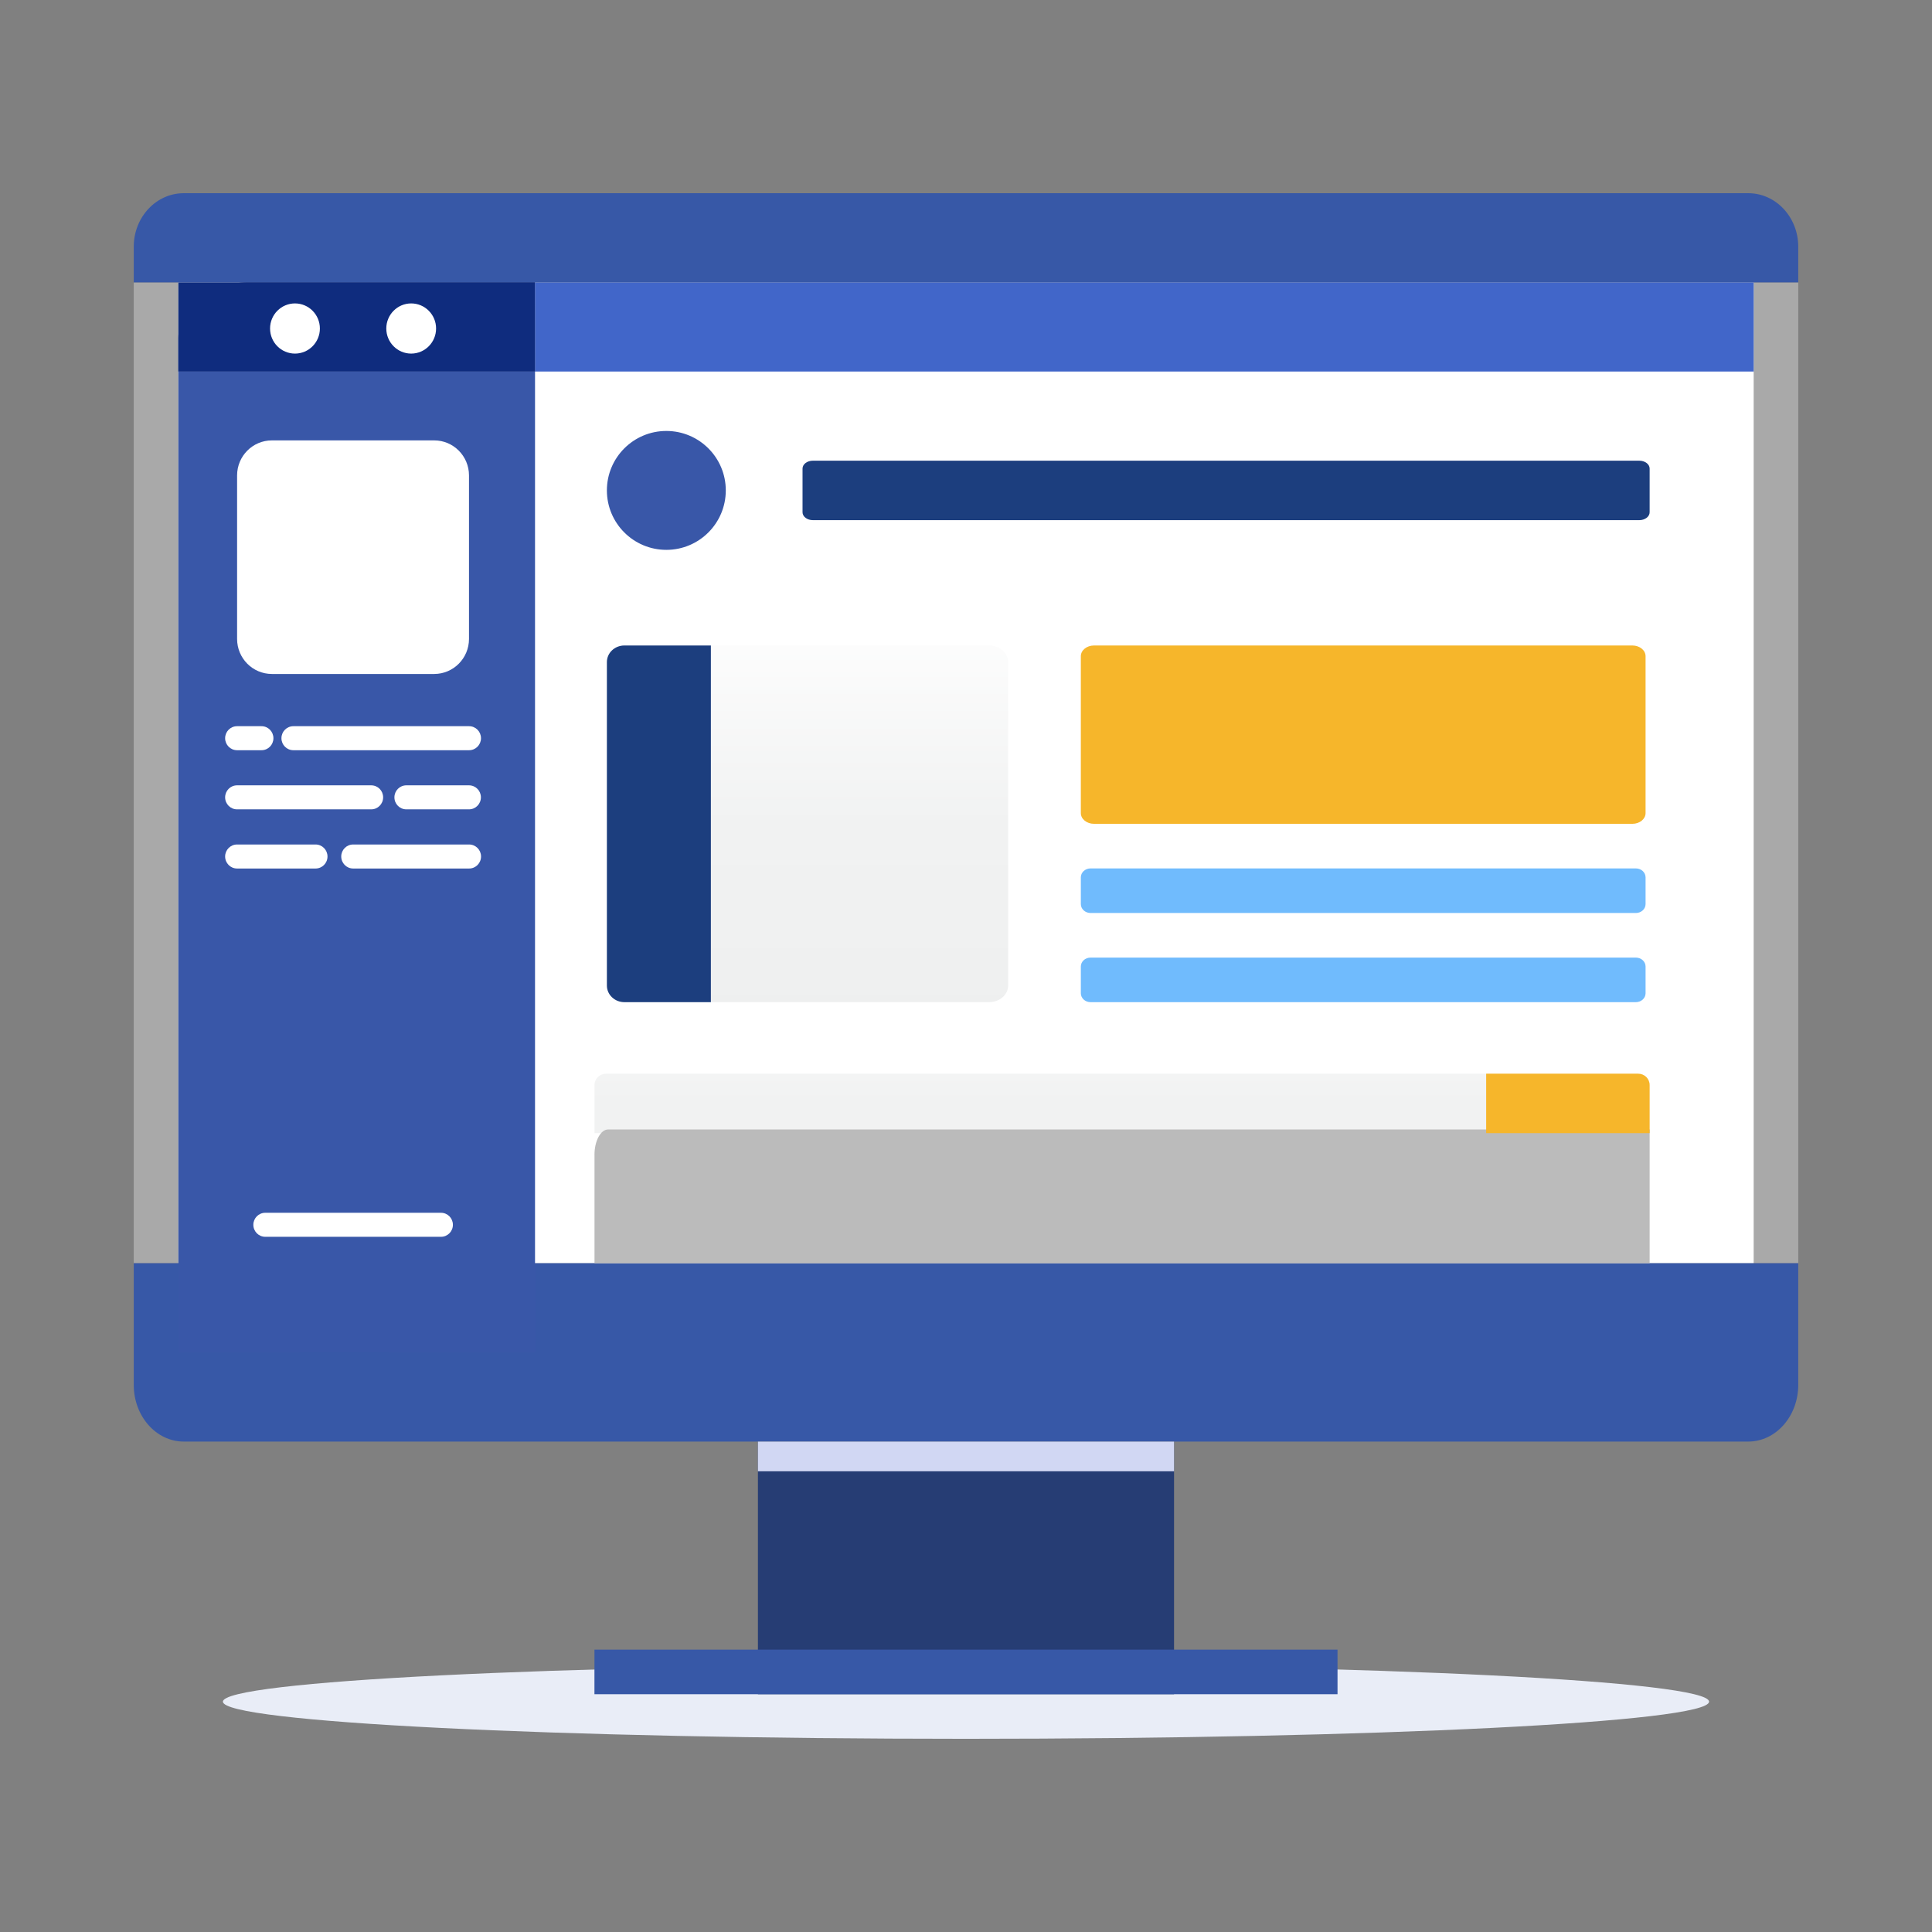
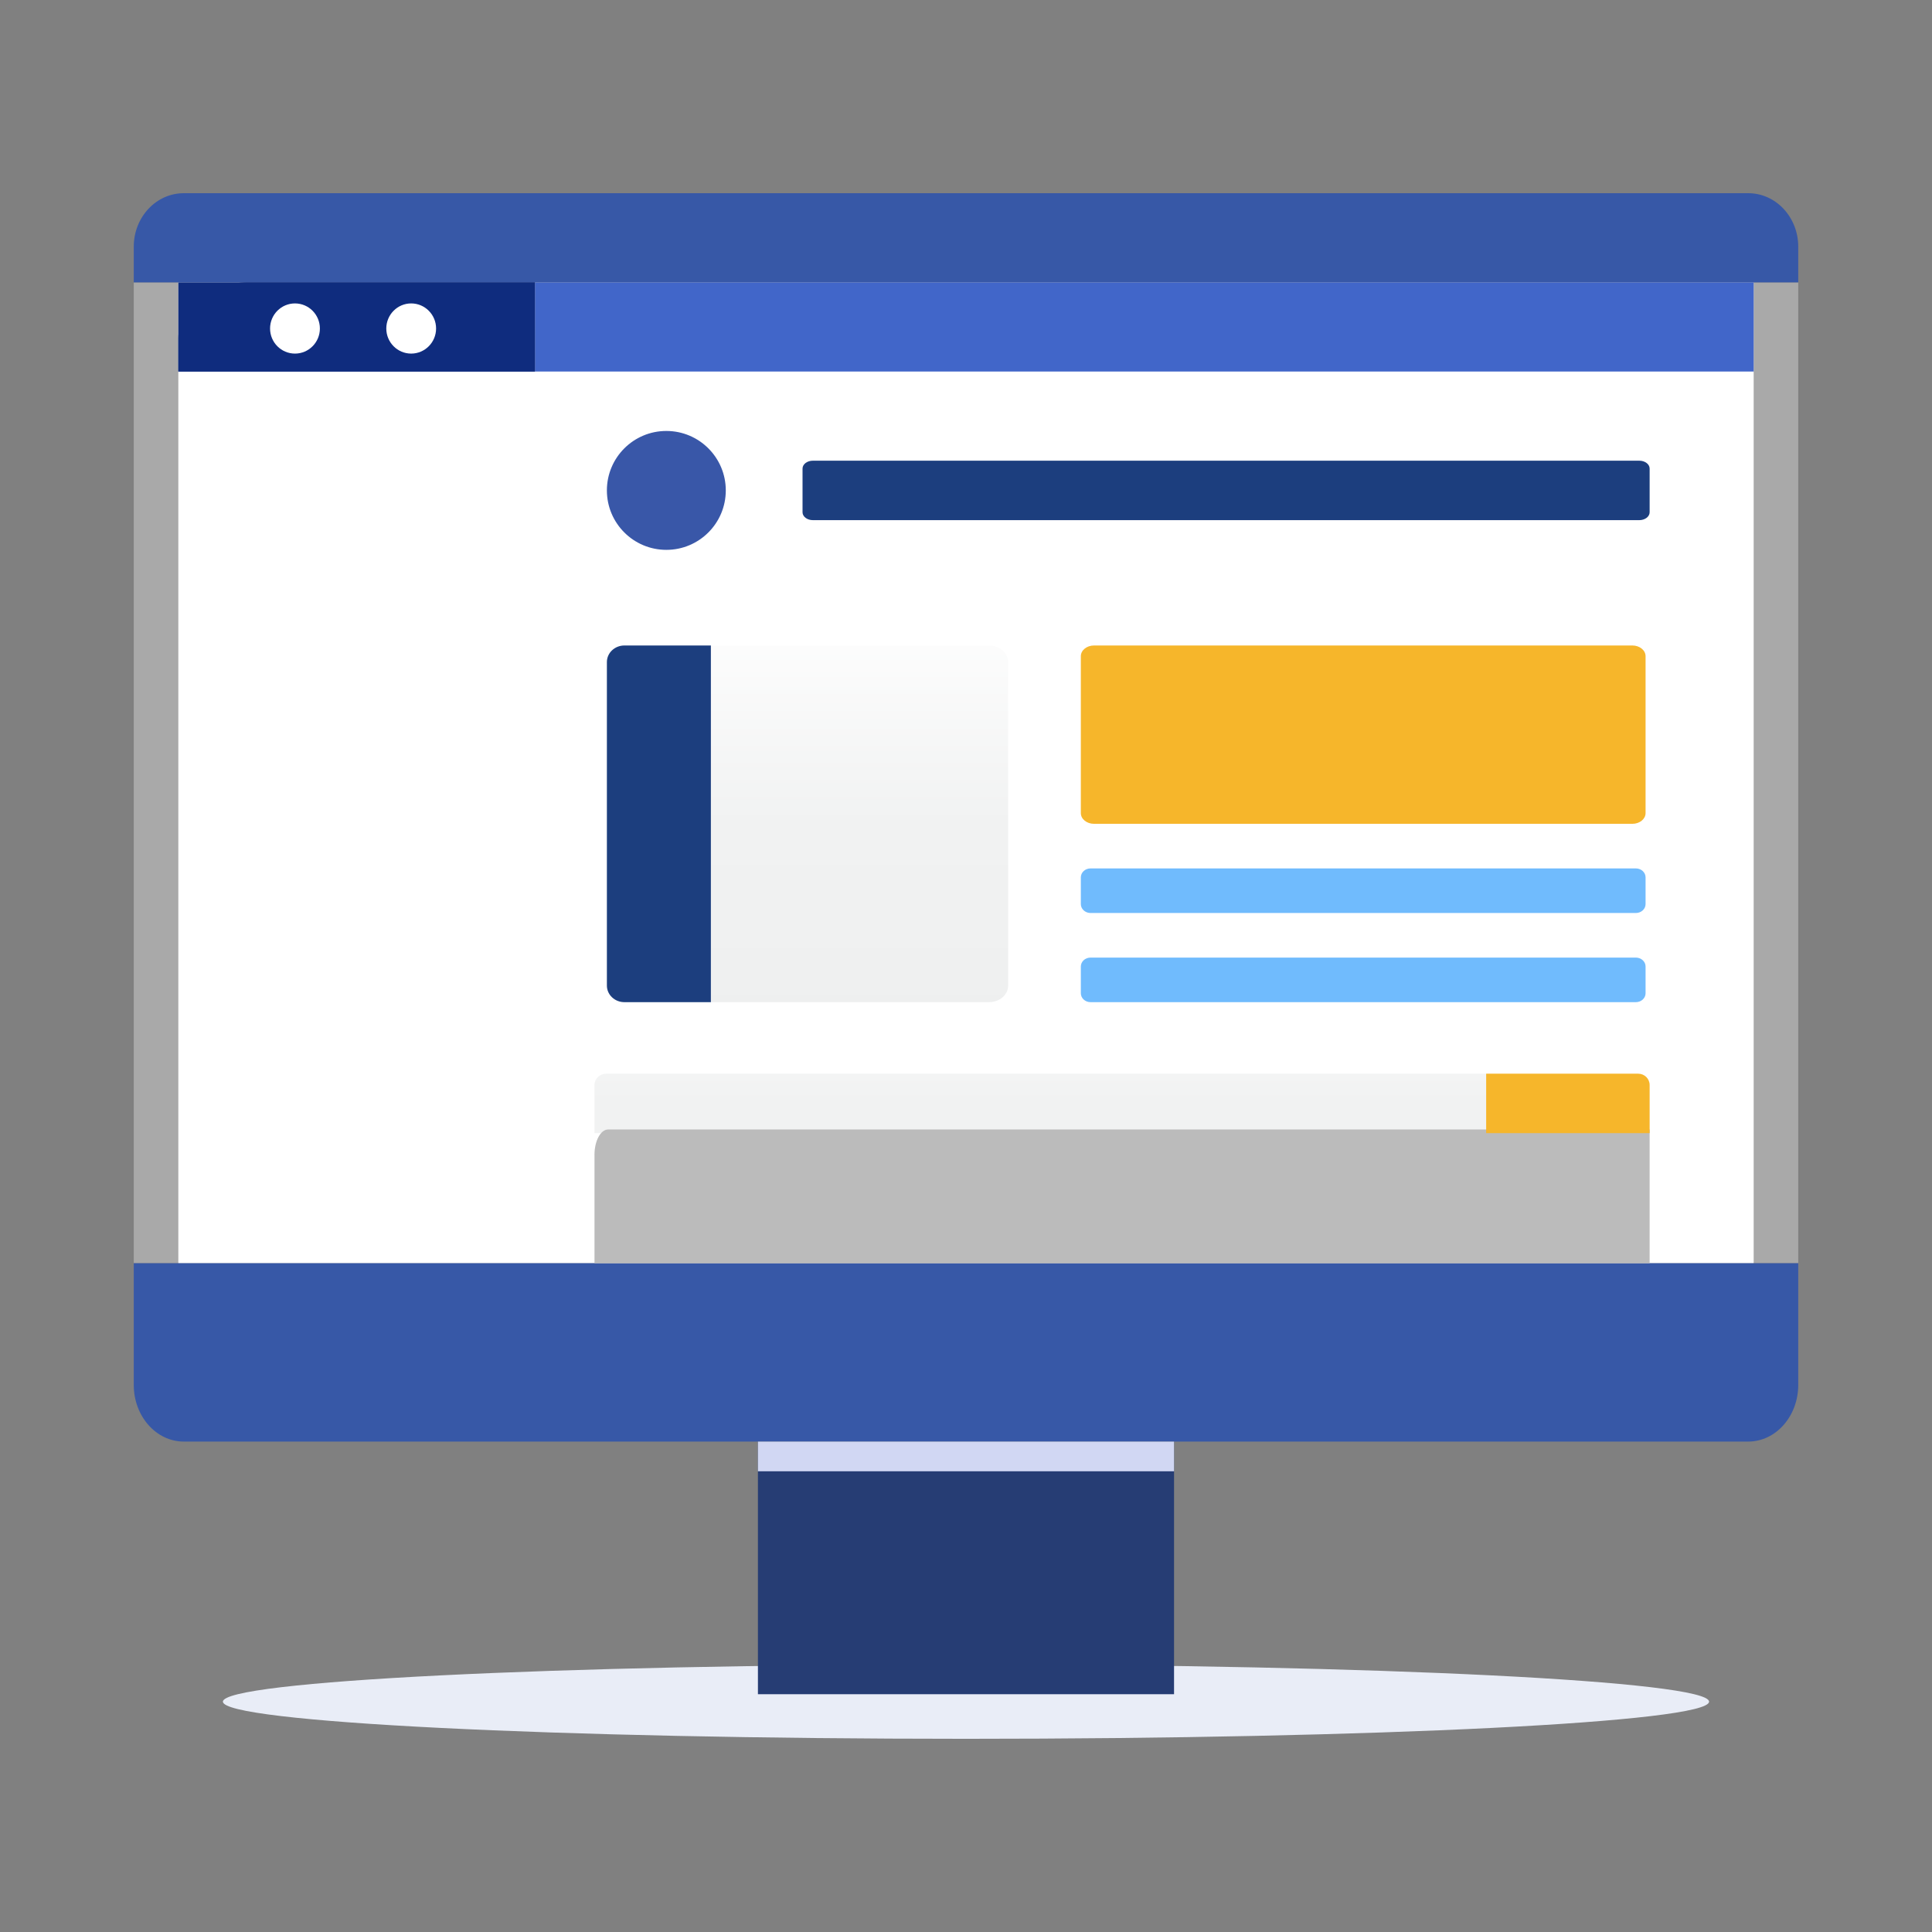
<svg xmlns="http://www.w3.org/2000/svg" width="200" height="200" viewBox="0 0 200 200" fill="none">
  <rect x="0" y="0" width="200" height="200" fill="#808080" stroke="none" />
  <path d="M186.154 29.23H13.846V130.769H186.154V29.23Z" fill="#A9A9A9" />
  <path d="M181.538 29.23H18.461V130.769H181.538V29.23Z" fill="white" />
  <rect x="18.461" y="29.23" width="36.923" height="9.231" fill="#0F2C7E" />
  <rect width="126.154" height="9.231" transform="matrix(-1 0 0 1 181.539 29.23)" fill="#4166C9" />
  <path d="M180.978 20H19.021C16.163 20 13.846 22.481 13.846 25.542V29.231H186.154V25.542C186.154 22.481 183.837 20 180.979 20H180.978Z" fill="#3758A7" />
  <path d="M186.154 130.77H13.846V143.362C13.846 146.604 16.163 149.231 19.021 149.231H180.979C183.837 149.231 186.154 146.604 186.154 143.362V130.77Z" fill="#3758A7" />
  <path d="M25.647 29.23C21.679 29.23 18.462 31.82 18.462 35.014V38.461H55.386L55.38 29.233H25.647V29.23Z" fill="#0F2C7E" />
  <path d="M30.536 36.604C31.96 36.604 33.114 35.441 33.114 34.007C33.114 32.573 31.96 31.41 30.536 31.41C29.112 31.41 27.957 32.573 27.957 34.007C27.957 35.441 29.112 36.604 30.536 36.604Z" fill="white" />
  <path d="M42.564 31.41C41.144 31.41 39.989 32.573 39.989 34.007C39.989 35.441 41.144 36.604 42.564 36.604C43.985 36.604 45.143 35.441 45.143 34.007C45.143 32.573 43.988 31.41 42.564 31.41Z" fill="white" />
-   <path d="M18.462 139.999L55.386 139.978V38.461H18.462V139.999Z" fill="#3957A8" />
  <path d="M45.65 125.547H27.461C26.778 125.547 26.227 126.102 26.227 126.79C26.227 127.478 26.778 128.033 27.461 128.033H45.65C46.333 128.033 46.884 127.478 46.884 126.79C46.884 126.102 46.333 125.547 45.65 125.547Z" fill="white" />
  <path d="M28.143 45.59H44.952C46.937 45.59 48.55 47.214 48.55 49.214V66.143C48.55 68.143 46.937 69.768 44.952 69.768H28.143C26.157 69.768 24.544 68.143 24.544 66.143V49.214C24.544 47.214 26.157 45.59 28.143 45.59Z" fill="white" />
  <path d="M27.07 75.176H24.541C23.858 75.176 23.306 75.731 23.306 76.419C23.306 77.107 23.858 77.662 24.541 77.662H27.07C27.753 77.662 28.304 77.107 28.304 76.419C28.304 75.731 27.753 75.176 27.07 75.176Z" fill="white" />
  <path d="M48.558 75.176H30.37C29.687 75.176 29.135 75.731 29.135 76.419C29.135 77.107 29.687 77.662 30.37 77.662H48.558C49.241 77.662 49.792 77.107 49.792 76.419C49.792 75.731 49.241 75.176 48.558 75.176Z" fill="white" />
  <path d="M48.549 81.297H42.064C41.381 81.297 40.83 81.852 40.83 82.54C40.83 83.228 41.381 83.783 42.064 83.783H48.549C49.232 83.783 49.783 83.228 49.783 82.54C49.783 81.852 49.232 81.297 48.549 81.297Z" fill="white" />
  <path d="M38.428 81.297H24.541C23.858 81.297 23.306 81.852 23.306 82.54C23.306 83.228 23.858 83.783 24.541 83.783H38.428C39.111 83.783 39.662 83.228 39.662 82.54C39.662 81.852 39.111 81.297 38.428 81.297Z" fill="white" />
  <path d="M48.563 87.422H36.559C35.877 87.422 35.325 87.977 35.325 88.665C35.325 89.353 35.877 89.908 36.559 89.908H48.563C49.246 89.908 49.797 89.353 49.797 88.665C49.797 87.977 49.246 87.422 48.563 87.422Z" fill="white" />
  <path d="M32.668 87.422H24.541C23.858 87.422 23.306 87.977 23.306 88.665C23.306 89.353 23.858 89.908 24.541 89.908H32.668C33.351 89.908 33.902 89.353 33.902 88.665C33.902 87.977 33.351 87.422 32.668 87.422Z" fill="white" />
  <path d="M68.979 44.613C65.58 44.613 62.825 47.368 62.825 50.767C62.825 54.166 65.58 56.921 68.979 56.921C72.378 56.921 75.133 54.166 75.133 50.767C75.133 47.368 72.378 44.613 68.979 44.613Z" fill="#3957A8" />
  <path d="M84.146 47.691H169.701C170.292 47.691 170.77 48.056 170.77 48.507V53.029C170.77 53.48 170.292 53.845 169.701 53.845H84.146C83.556 53.845 83.078 53.48 83.078 53.029V48.507C83.078 48.056 83.556 47.691 84.146 47.691Z" fill="#1C3E7E" />
  <path d="M112.897 89.898H169.34C169.898 89.898 170.349 90.311 170.349 90.82V93.592C170.349 94.101 169.898 94.514 169.34 94.514H112.897C112.339 94.514 111.888 94.101 111.888 93.592V90.82C111.888 90.311 112.339 89.898 112.897 89.898Z" fill="#70BBFD" />
  <path d="M112.9 99.129H169.34C169.898 99.129 170.349 99.541 170.349 100.051V102.822C170.349 103.332 169.898 103.744 169.34 103.744H112.897C112.339 103.744 111.888 103.332 111.888 102.822V100.051C111.888 99.541 112.339 99.129 112.897 99.129H112.9Z" fill="#70BBFD" />
  <path d="M62.825 68.538V102.026C62.825 102.976 63.636 103.743 64.636 103.743H73.594V66.82H64.636C63.636 66.82 62.825 67.59 62.825 68.538Z" fill="#1C3E7E" />
  <path d="M102.384 66.82H73.595V103.743H102.384C103.477 103.743 104.364 102.973 104.364 102.026V68.538C104.364 67.588 103.477 66.82 102.384 66.82Z" fill="url(#paint0_linear_3747_23722)" />
  <path d="M168.984 66.82H113.253C112.499 66.82 111.888 67.317 111.888 67.929V84.173C111.888 84.785 112.499 85.282 113.253 85.282H168.984C169.738 85.282 170.349 84.785 170.349 84.173V67.929C170.349 67.317 169.738 66.82 168.984 66.82Z" fill="#F6B62B" />
  <path d="M61.542 112.318V117.302H153.847V111.148H62.741C62.078 111.148 61.54 111.673 61.54 112.318H61.542Z" fill="url(#paint1_linear_3747_23722)" />
  <path d="M61.542 119.553V130.768H170.77V116.922H62.962C62.177 116.922 61.54 118.102 61.54 119.553H61.542Z" fill="#BBBBBB" />
  <path d="M169.588 111.148H153.847V117.302H170.77V112.318C170.77 111.673 170.241 111.148 169.585 111.148H169.588Z" fill="#F6B62B" />
  <path d="M99.999 180.001C142.482 180.001 176.922 178.279 176.922 176.155C176.922 174.031 142.482 172.309 99.999 172.309C57.515 172.309 23.076 174.031 23.076 176.155C23.076 178.279 57.515 180.001 99.999 180.001Z" fill="#E9EDF7" />
  <path d="M121.537 149.23H78.46V175.384H121.537V149.23Z" fill="#263D74" />
  <g style="mix-blend-mode:multiply">
    <path d="M121.537 149.23H78.46V152.307H121.537V149.23Z" fill="#D1D7F3" />
  </g>
-   <path d="M138.46 170.77H61.537V175.385H138.46V170.77Z" fill="#3758A7" />
  <defs>
    <linearGradient id="paint0_linear_3747_23722" x1="88.979" y1="119.879" x2="88.979" y2="62.06" gradientUnits="userSpaceOnUse">
      <stop stop-color="#BBBBBB" />
      <stop offset="0.05" stop-color="#CCCCCC" />
      <stop offset="0.11" stop-color="#DCDDDD" />
      <stop offset="0.19" stop-color="#E8E9E9" />
      <stop offset="0.3" stop-color="#EFF0F0" />
      <stop offset="0.6" stop-color="#F1F2F2" />
      <stop offset="1" stop-color="white" />
    </linearGradient>
    <linearGradient id="paint1_linear_3747_23722" x1="107.693" y1="143.395" x2="107.693" y2="94.634" gradientUnits="userSpaceOnUse">
      <stop stop-color="#BBBBBB" />
      <stop offset="0.05" stop-color="#CCCCCC" />
      <stop offset="0.11" stop-color="#DCDDDD" />
      <stop offset="0.19" stop-color="#E8E9E9" />
      <stop offset="0.3" stop-color="#EFF0F0" />
      <stop offset="0.6" stop-color="#F1F2F2" />
      <stop offset="1" stop-color="white" />
    </linearGradient>
  </defs>
</svg>